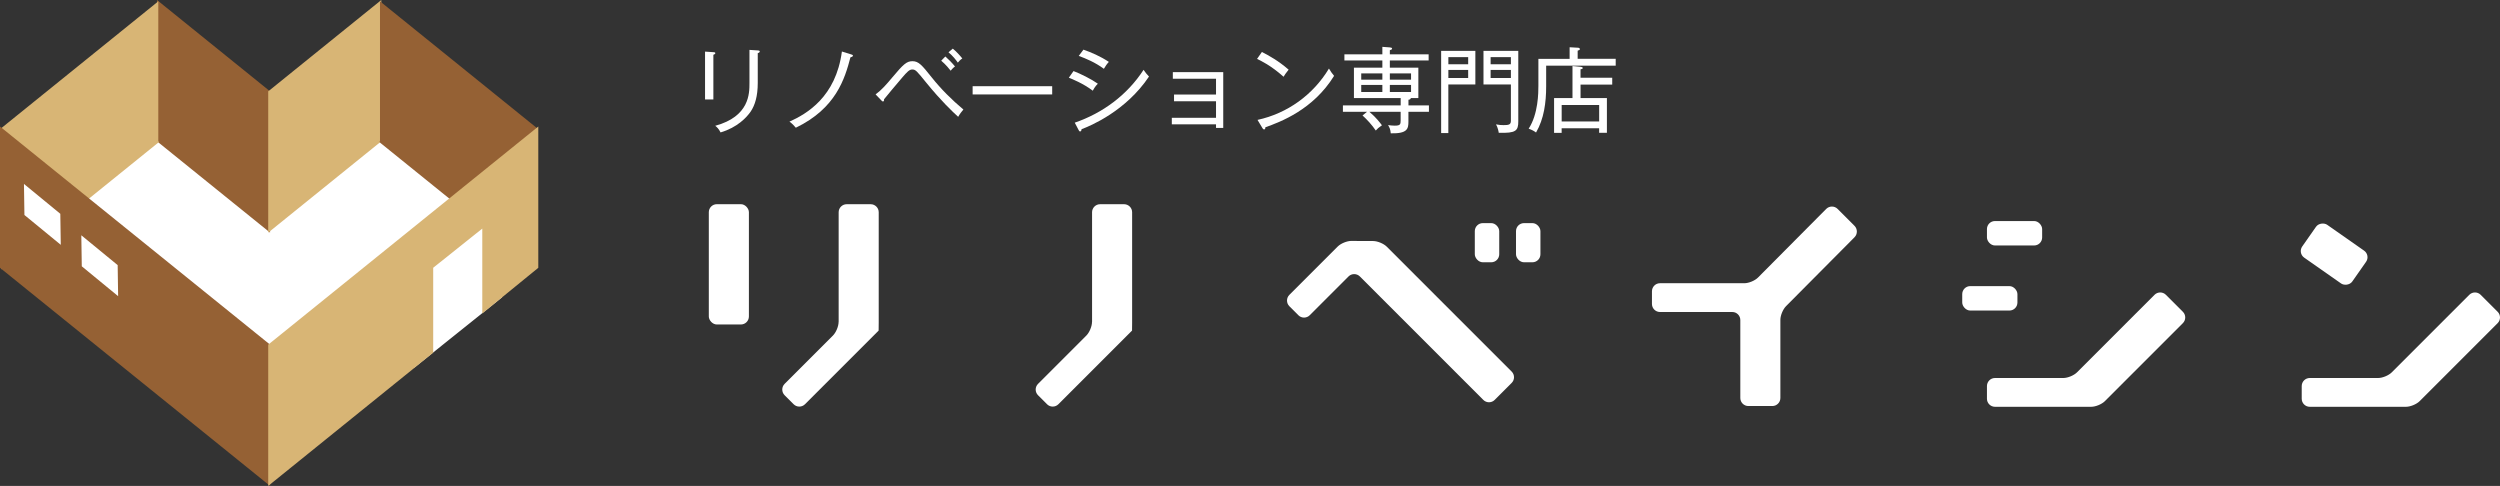
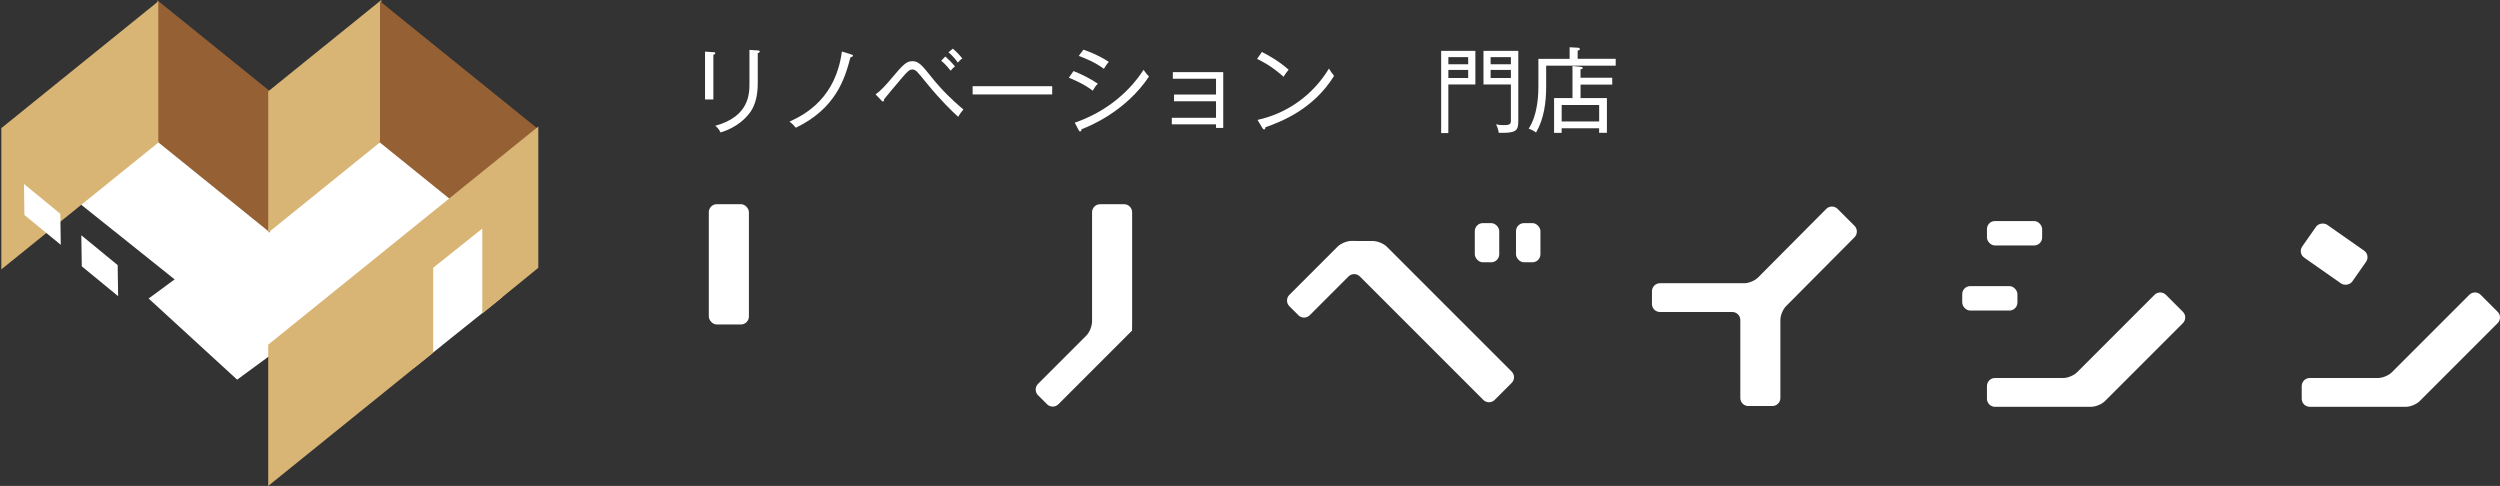
<svg xmlns="http://www.w3.org/2000/svg" id="_レイヤー_2" width="301.85mm" height="58.67mm" viewBox="0 0 855.62 166.3">
  <rect x="0" y="0" width="855.62" height="166.3" fill="#333333" stroke="none" />
  <defs>
    <style>.cls-1{fill:#956134;}.cls-1,.cls-2,.cls-3{stroke-width:0px;}.cls-2{fill:#fff;}.cls-3{fill:#d8b575;}</style>
  </defs>
  <g id="_本番2">
    <rect class="cls-2" x="242.59" y="69.88" width="13.72" height="41.17" rx="2.74" ry="2.74" />
-     <path class="cls-2" d="M287.01,110.15c0,1.51-.87,3.62-1.94,4.69l-16.54,16.54c-1.07,1.07-1.07,2.81,0,3.88l3.09,3.09c1.07,1.07,2.81,1.07,3.88,0l23.24-23.24c1.07-1.07,1.95-1.95,1.97-1.97s.03-1.26.03-2.77v-37.74c0-1.51-1.24-2.74-2.74-2.74h-8.23c-1.51,0-2.74,1.24-2.74,2.74v37.53Z" />
    <path class="cls-2" d="M373.74,110.15c0,1.51-.87,3.62-1.94,4.69l-16.54,16.54c-1.07,1.07-1.07,2.81,0,3.88l3.09,3.09c1.07,1.07,2.81,1.07,3.88,0l23.24-23.24c1.07-1.07,1.95-1.95,1.97-1.97s.03-1.26.03-2.77v-37.74c0-1.51-1.24-2.74-2.74-2.74h-8.23c-1.51,0-2.74,1.24-2.74,2.74v37.53Z" />
    <path class="cls-2" d="M462.51,82.45c-1.51,0-3.62.86-4.69,1.93l-16.54,16.54c-1.07,1.07-1.07,2.81,0,3.88l3.09,3.09c1.07,1.07,2.81,1.07,3.88,0l13.28-13.28c1.07-1.07,2.81-1.07,3.88,0l42.26,42.26c1.07,1.07,2.81,1.07,3.88,0l5.82-5.82c1.07-1.07,1.07-2.81,0-3.88l-42.73-42.73c-1.07-1.07-3.18-1.95-4.69-1.95l-7.46-.03Z" />
    <rect class="cls-2" x="504.75" y="76.36" width="8.36" height="13.4" rx="2.74" ry="2.74" />
    <rect class="cls-2" x="518.85" y="76.36" width="8.36" height="13.4" rx="2.74" ry="2.74" />
    <rect class="cls-2" x="792.01" y="76.53" width="13.72" height="20.91" rx="2.74" ry="2.74" transform="translate(269.39 691.48) rotate(-55)" />
    <path class="cls-2" d="M628.91,71.49c-1.07-1.07-2.81-1.06-3.88,0l-23.35,23.49c-1.06,1.07-3.17,1.95-4.68,1.95h-28.88c-1.51,0-2.74,1.24-2.74,2.75v4.36c0,1.51,1.24,2.74,2.74,2.74h24.76c1.51,0,2.74,1.23,2.74,2.74v26.7c0,1.51,1.24,2.74,2.74,2.74h8.23c1.51,0,2.74-1.24,2.74-2.74v-26.75c0-1.51.87-3.62,1.94-4.69l23.44-23.59c1.06-1.07,1.06-2.82,0-3.89l-5.82-5.82Z" />
    <path class="cls-2" d="M710.85,127.43c-1.07,1.07-3.18,1.94-4.69,1.94h-23.39c-1.51,0-2.74,1.24-2.74,2.75v4.36c0,1.51,1.24,2.74,2.74,2.74h32.94c1.51,0,3.62-.87,4.69-1.94l26.69-26.69c1.07-1.07,1.07-2.81,0-3.88l-5.82-5.82c-1.07-1.07-2.81-1.07-3.88,0l-26.54,26.54Z" />
    <rect class="cls-2" x="671.57" y="97.92" width="18.89" height="8.36" rx="2.74" ry="2.74" />
    <rect class="cls-2" x="680.03" y="75.65" width="18.89" height="8.36" rx="2.74" ry="2.74" />
    <path class="cls-2" d="M849,100.89c-1.07-1.07-2.81-1.07-3.88,0l-26.54,26.54c-1.07,1.07-3.18,1.94-4.69,1.94h-23.39c-1.51,0-2.74,1.24-2.74,2.75v4.36c0,1.51,1.24,2.74,2.74,2.74h32.94c1.51,0,3.62-.87,4.69-1.94l26.69-26.69c1.07-1.07,1.07-2.81,0-3.88l-5.82-5.82Z" />
    <polygon class="cls-2" points="142.5 93 141.7 125.88 171.78 101.78 171.78 72.01 142.5 93" />
    <polygon class="cls-2" points="171.71 63.42 141.4 35.65 92.26 71.75 47.09 35.65 16.55 61.08 59.77 95.62 50.86 102.16 81.16 129.93 92.39 121.69 104.31 131.22 134.86 105.78 124.89 97.81 171.71 63.42" />
    <polygon class="cls-1" points="92.43 31.26 53.73 0 53.73 48.35 92.43 79.61 92.43 31.26" />
    <polygon class="cls-3" points="54.18 .45 .46 43.84 .46 92.19 54.46 48.57 54.18 48.35 54.18 .45" />
-     <polygon class="cls-1" points="92.43 117.95 0 43.3 0 91.65 92.43 166.3 92.43 117.95" />
    <polygon class="cls-3" points="91.8 31.26 130.5 0 130.5 48.35 91.8 79.61 91.8 31.26" />
    <polygon class="cls-1" points="130.05 .45 183.77 43.84 183.77 92.19 129.77 48.57 130.05 48.35 130.05 .45" />
    <polygon class="cls-3" points="91.8 117.95 91.8 166.3 148.26 120.7 148.26 91.64 165.06 78.23 165.06 107.29 184.23 91.65 184.23 43.3 91.8 117.95" />
    <polygon class="cls-2" points="20.8 83.79 8.36 73.58 8.2 62.95 20.64 73.17 20.8 83.79" />
    <polygon class="cls-2" points="40.43 101.36 27.99 91.14 27.83 80.52 40.27 90.73 40.43 101.36" />
    <path class="cls-2" d="M244.15,18.75v15.29h-2.85v-16.38l2.85.19c.38.03.67.03.67.35s-.48.48-.67.54ZM259.34,18.18v10.24c0,4.51-.96,7.58-2.4,9.73-1.38,2.02-4.58,5.47-10.33,7.17-.64-1.28-1.25-1.82-1.82-2.27,11.71-3.2,11.71-11.04,11.71-14.59v-11.39l2.91.19c.48.03.61.16.61.32,0,.42-.45.54-.67.61Z" />
    <path class="cls-2" d="M291.06,19.62c-1.92,7.33-4.96,17.47-18.69,24.09-.61-.74-1.31-1.47-2.18-2.08,5.92-2.66,15.87-8.42,17.95-24l3.2.99c.29.1.58.19.58.42,0,.35-.58.51-.86.58Z" />
    <path class="cls-2" d="M327.92,39.97c-1.95-1.79-5.66-5.25-10.91-11.68-3.3-4.06-3.65-4.51-4.8-4.51-.99,0-1.76.83-3.42,2.75-1.73,2.02-5.44,6.43-6.24,7.46.03.32.03.74-.38.74-.16,0-.29-.13-.48-.32l-2.02-2.11c2.05-1.5,3.65-3.33,5.76-5.86,3.74-4.45,4.86-5.5,6.85-5.5,2.11,0,3.23,1.31,6.56,5.5,3.23,4.06,6.91,7.71,10.88,11.04-.51.58-1.28,1.57-1.79,2.5ZM325.36,24.19c-.32-.42-1.66-2.11-3.23-3.42l1.41-1.44c.9.77,2.43,2.3,3.3,3.42-.7.48-1.25,1.18-1.47,1.44ZM327.82,21.44c-.51-.74-1.63-2.24-3.2-3.55l1.47-1.25c1.09.86,2.5,2.4,3.26,3.36-.64.42-1.06.86-1.54,1.44Z" />
    <path class="cls-2" d="M332.88,32.32v-2.82h27.23v2.82h-27.23Z" />
    <path class="cls-2" d="M374,31.04c-3.26-2.5-7.23-4.06-8.19-4.45l1.6-2.27c2.24.83,6.11,2.75,8.32,4.32-.96.96-1.54,2.02-1.73,2.4ZM370.16,44.22c-.03.32-.1.77-.51.77-.22,0-.38-.26-.51-.51l-1.31-2.5c9.63-3.3,18.01-9.54,23.55-18.08.61.86,1.15,1.6,1.86,2.3-7.9,11.81-20.06,16.9-23.07,18.01ZM377.81,23.55c-3.04-2.24-6.18-3.52-8.61-4.42l1.6-2.14c2.66.93,5.7,2.21,8.7,4.19-.61.64-1.28,1.6-1.7,2.37Z" />
    <path class="cls-2" d="M416.18,43.78v-1.22h-15.13v-2.24h15.13v-5.66h-14.37v-2.3h14.37v-5.41h-14.78v-2.27h17.25v19.1h-2.46Z" />
    <path class="cls-2" d="M439.31,26.27c-4.48-3.97-7.81-5.5-9.09-6.11l1.66-2.37c2.4,1.22,5.66,3.01,9.15,6.05-.93,1.12-1.47,1.98-1.73,2.43ZM433.07,43.55c-.03.54-.1.74-.45.74-.22,0-.42-.22-.51-.38l-1.73-2.88c10.21-2.21,19.04-8.58,24.45-17.57.64,1.06,1.09,1.7,1.76,2.5-7.17,11.58-18.3,15.74-23.52,17.6Z" />
-     <path class="cls-2" d="M482.03,38.27v3.33c0,2.43-.29,4.16-6.05,4.03-.1-1.31-.42-2.05-.93-2.82.83.1,1.47.19,2.3.19,1.89,0,2.02-.45,2.02-1.82v-2.91h-10.69c2.24,1.89,3.65,3.74,4.29,4.61-1.15.77-1.57,1.18-2.11,1.79-1.34-1.95-2.94-3.71-4.54-5.15l1.54-1.25h-8.25v-2.21h19.77v-2.5h-16v-10.4h9.73v-2.46h-12.99v-2.11h12.99v-2.56l2.56.19c.38.03.77.1.77.42,0,.26-.32.42-.77.54v1.41h13.28v2.11h-13.28v2.46h9.76v10.4h-2.59c0,.45-.48.54-.8.58v1.92h7.01v2.21h-7.01ZM473.11,25.12h-7.23v2.14h7.23v-2.14ZM473.11,29.06h-7.23v2.43h7.23v-2.43ZM482.93,25.12h-7.26v2.14h7.26v-2.14ZM482.93,29.06h-7.26v2.43h7.26v-2.43Z" />
    <path class="cls-2" d="M504.94,17.41v11.49h-9.25v16.64h-2.46v-28.13h11.71ZM502.48,21.99v-2.43h-6.78v2.43h6.78ZM495.7,23.94v2.75h6.78v-2.75h-6.78ZM519.63,17.41v24.09c0,3.23-.74,4.13-6.69,3.94-.06-.45-.29-1.73-.93-2.88.99.22,1.86.26,2.59.26,1.76,0,2.5-.16,2.5-1.47v-12.45h-9.38v-11.49h11.9ZM517.1,21.99v-2.43h-6.94v2.43h6.94ZM510.16,23.94v2.75h6.94v-2.75h-6.94Z" />
    <path class="cls-2" d="M529.17,22.47v7.07c0,5.57-.74,11.13-3.46,15.81-.7-.51-1.28-.86-2.53-1.31,3.29-5.02,3.33-12.32,3.33-14.72v-9.18h10.69v-3.97l2.82.16c.22,0,.7.1.7.48,0,.22-.38.45-.77.54v2.78h13.02v2.34h-23.81ZM540.94,28.93v4.64h9.02v11.87h-2.66v-1.54h-12.83v1.57h-2.59v-11.9h6.3v-10.97l2.75.26c.29.03.77.1.77.42,0,.29-.38.38-.77.45v2.88h10.85v2.34h-10.85ZM547.31,35.94h-12.83v5.63h12.83v-5.63Z" />
  </g>
</svg>